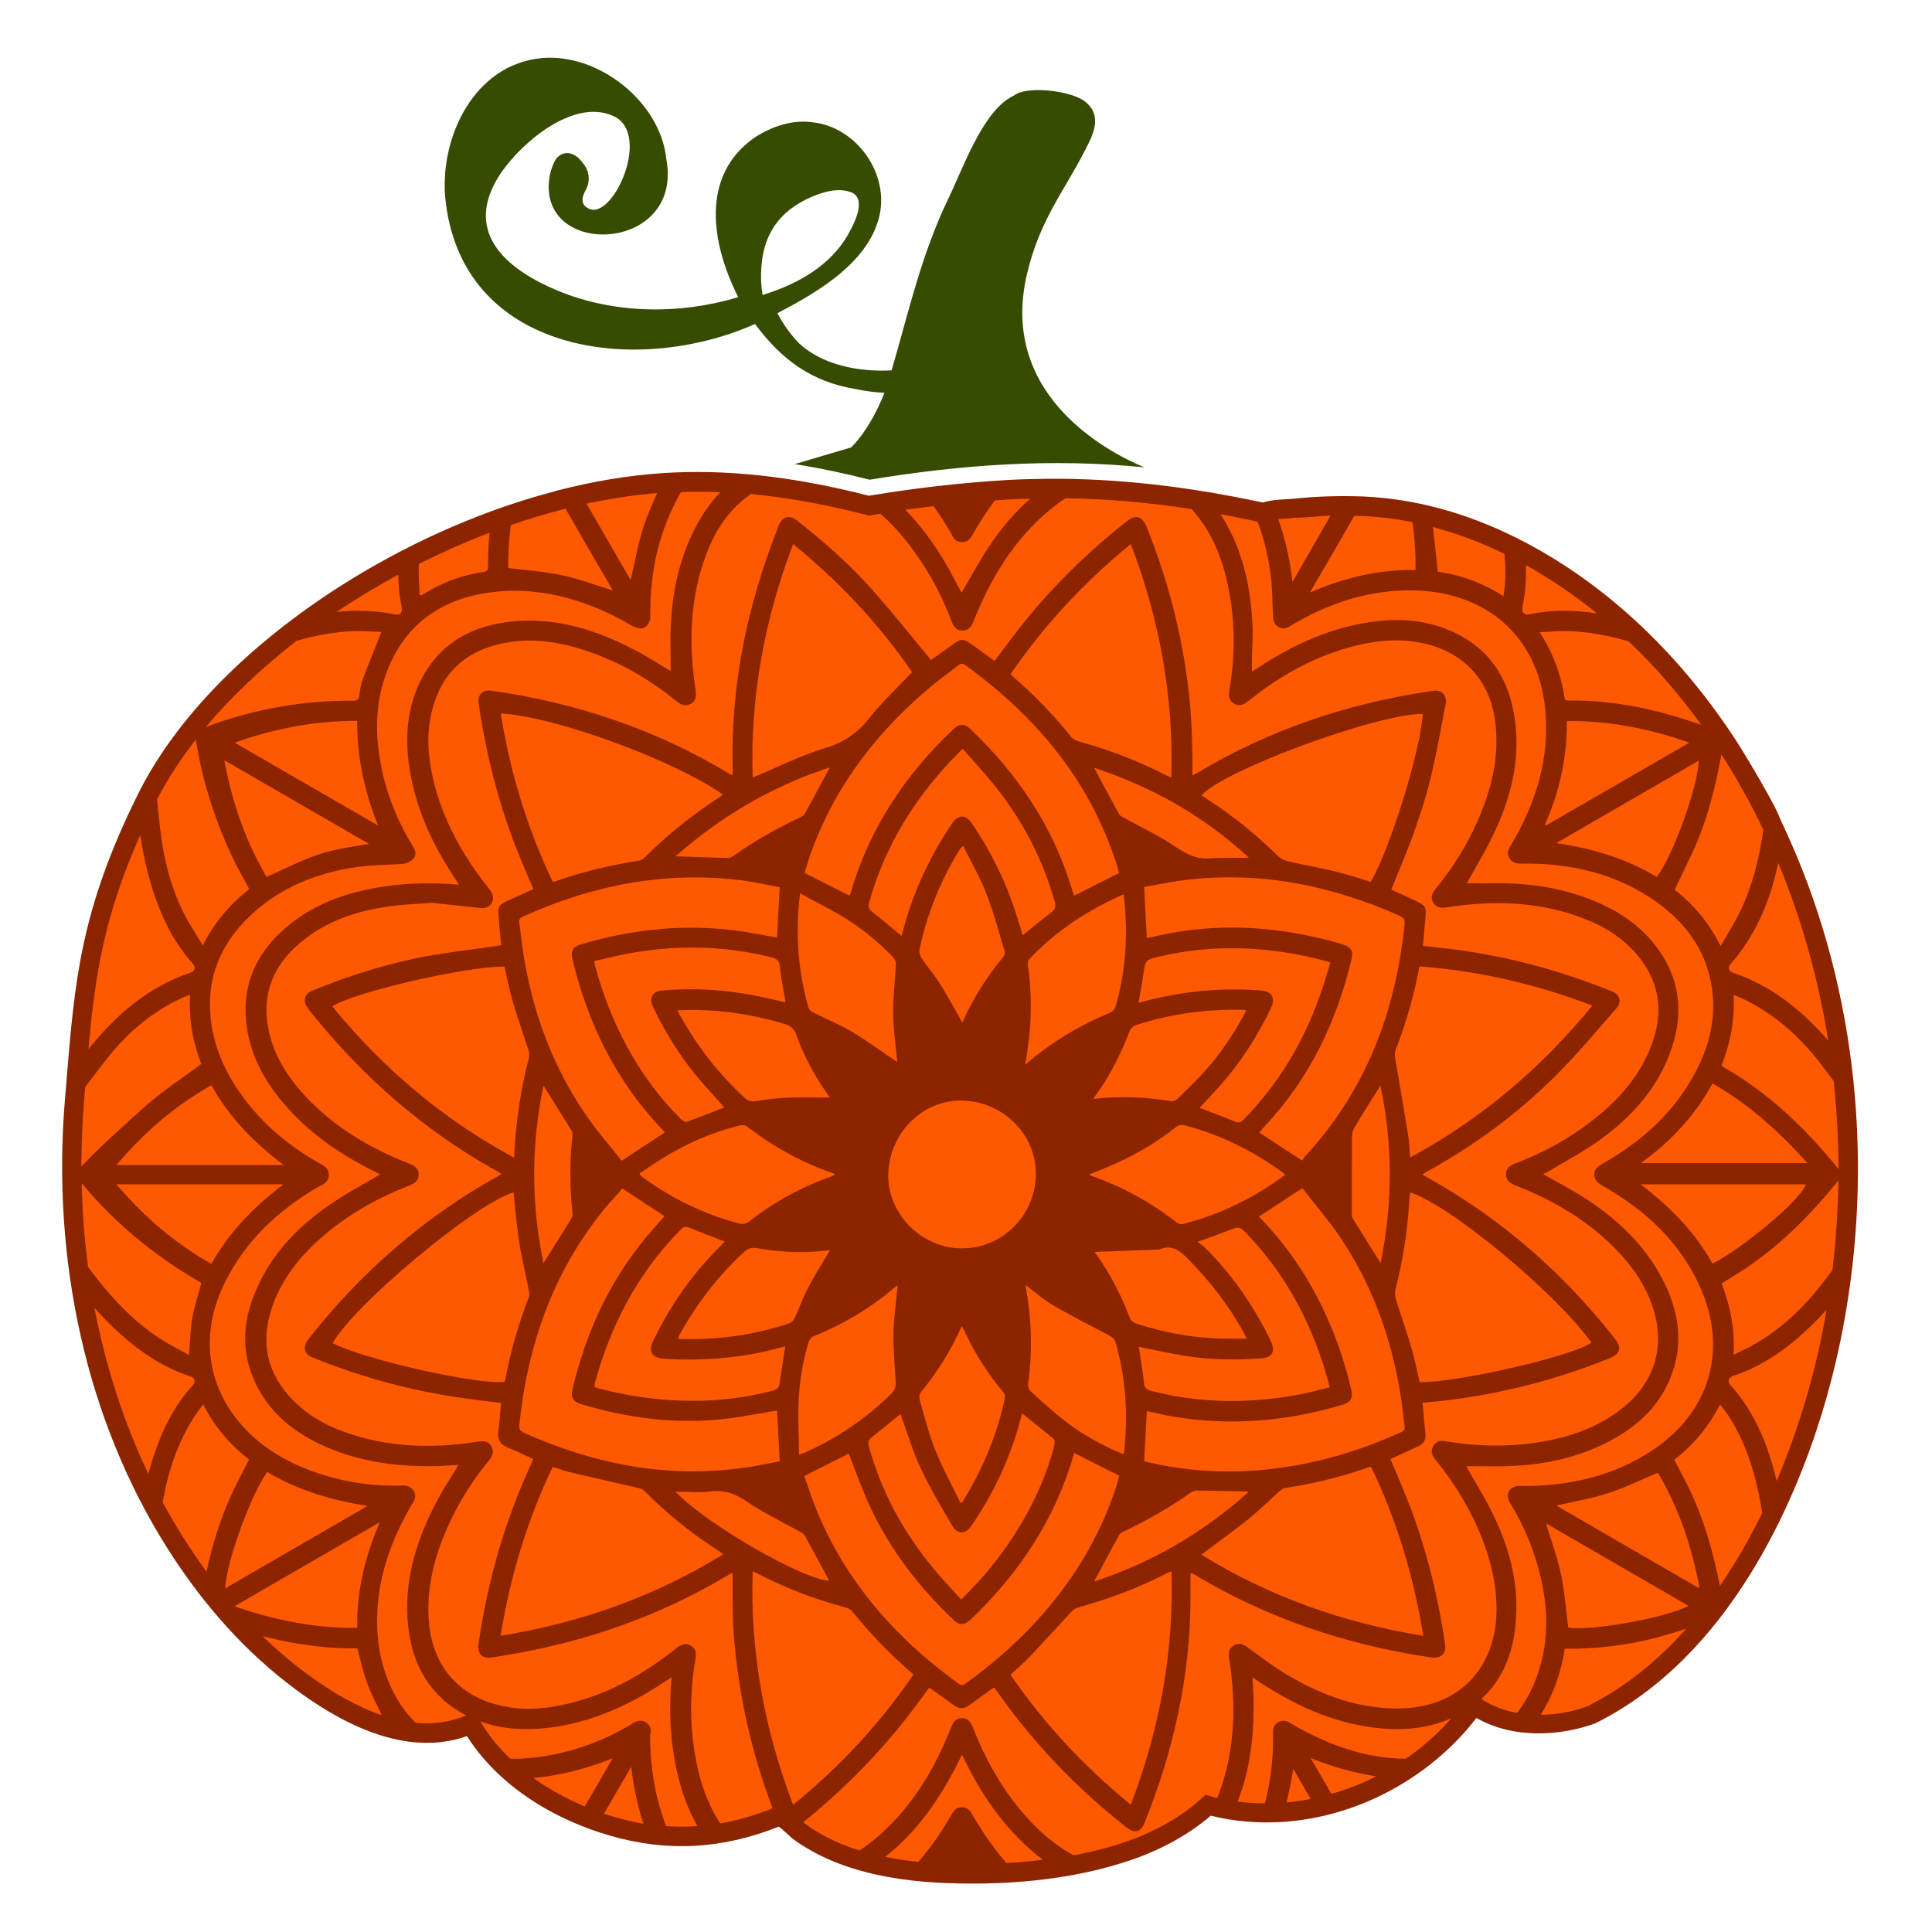
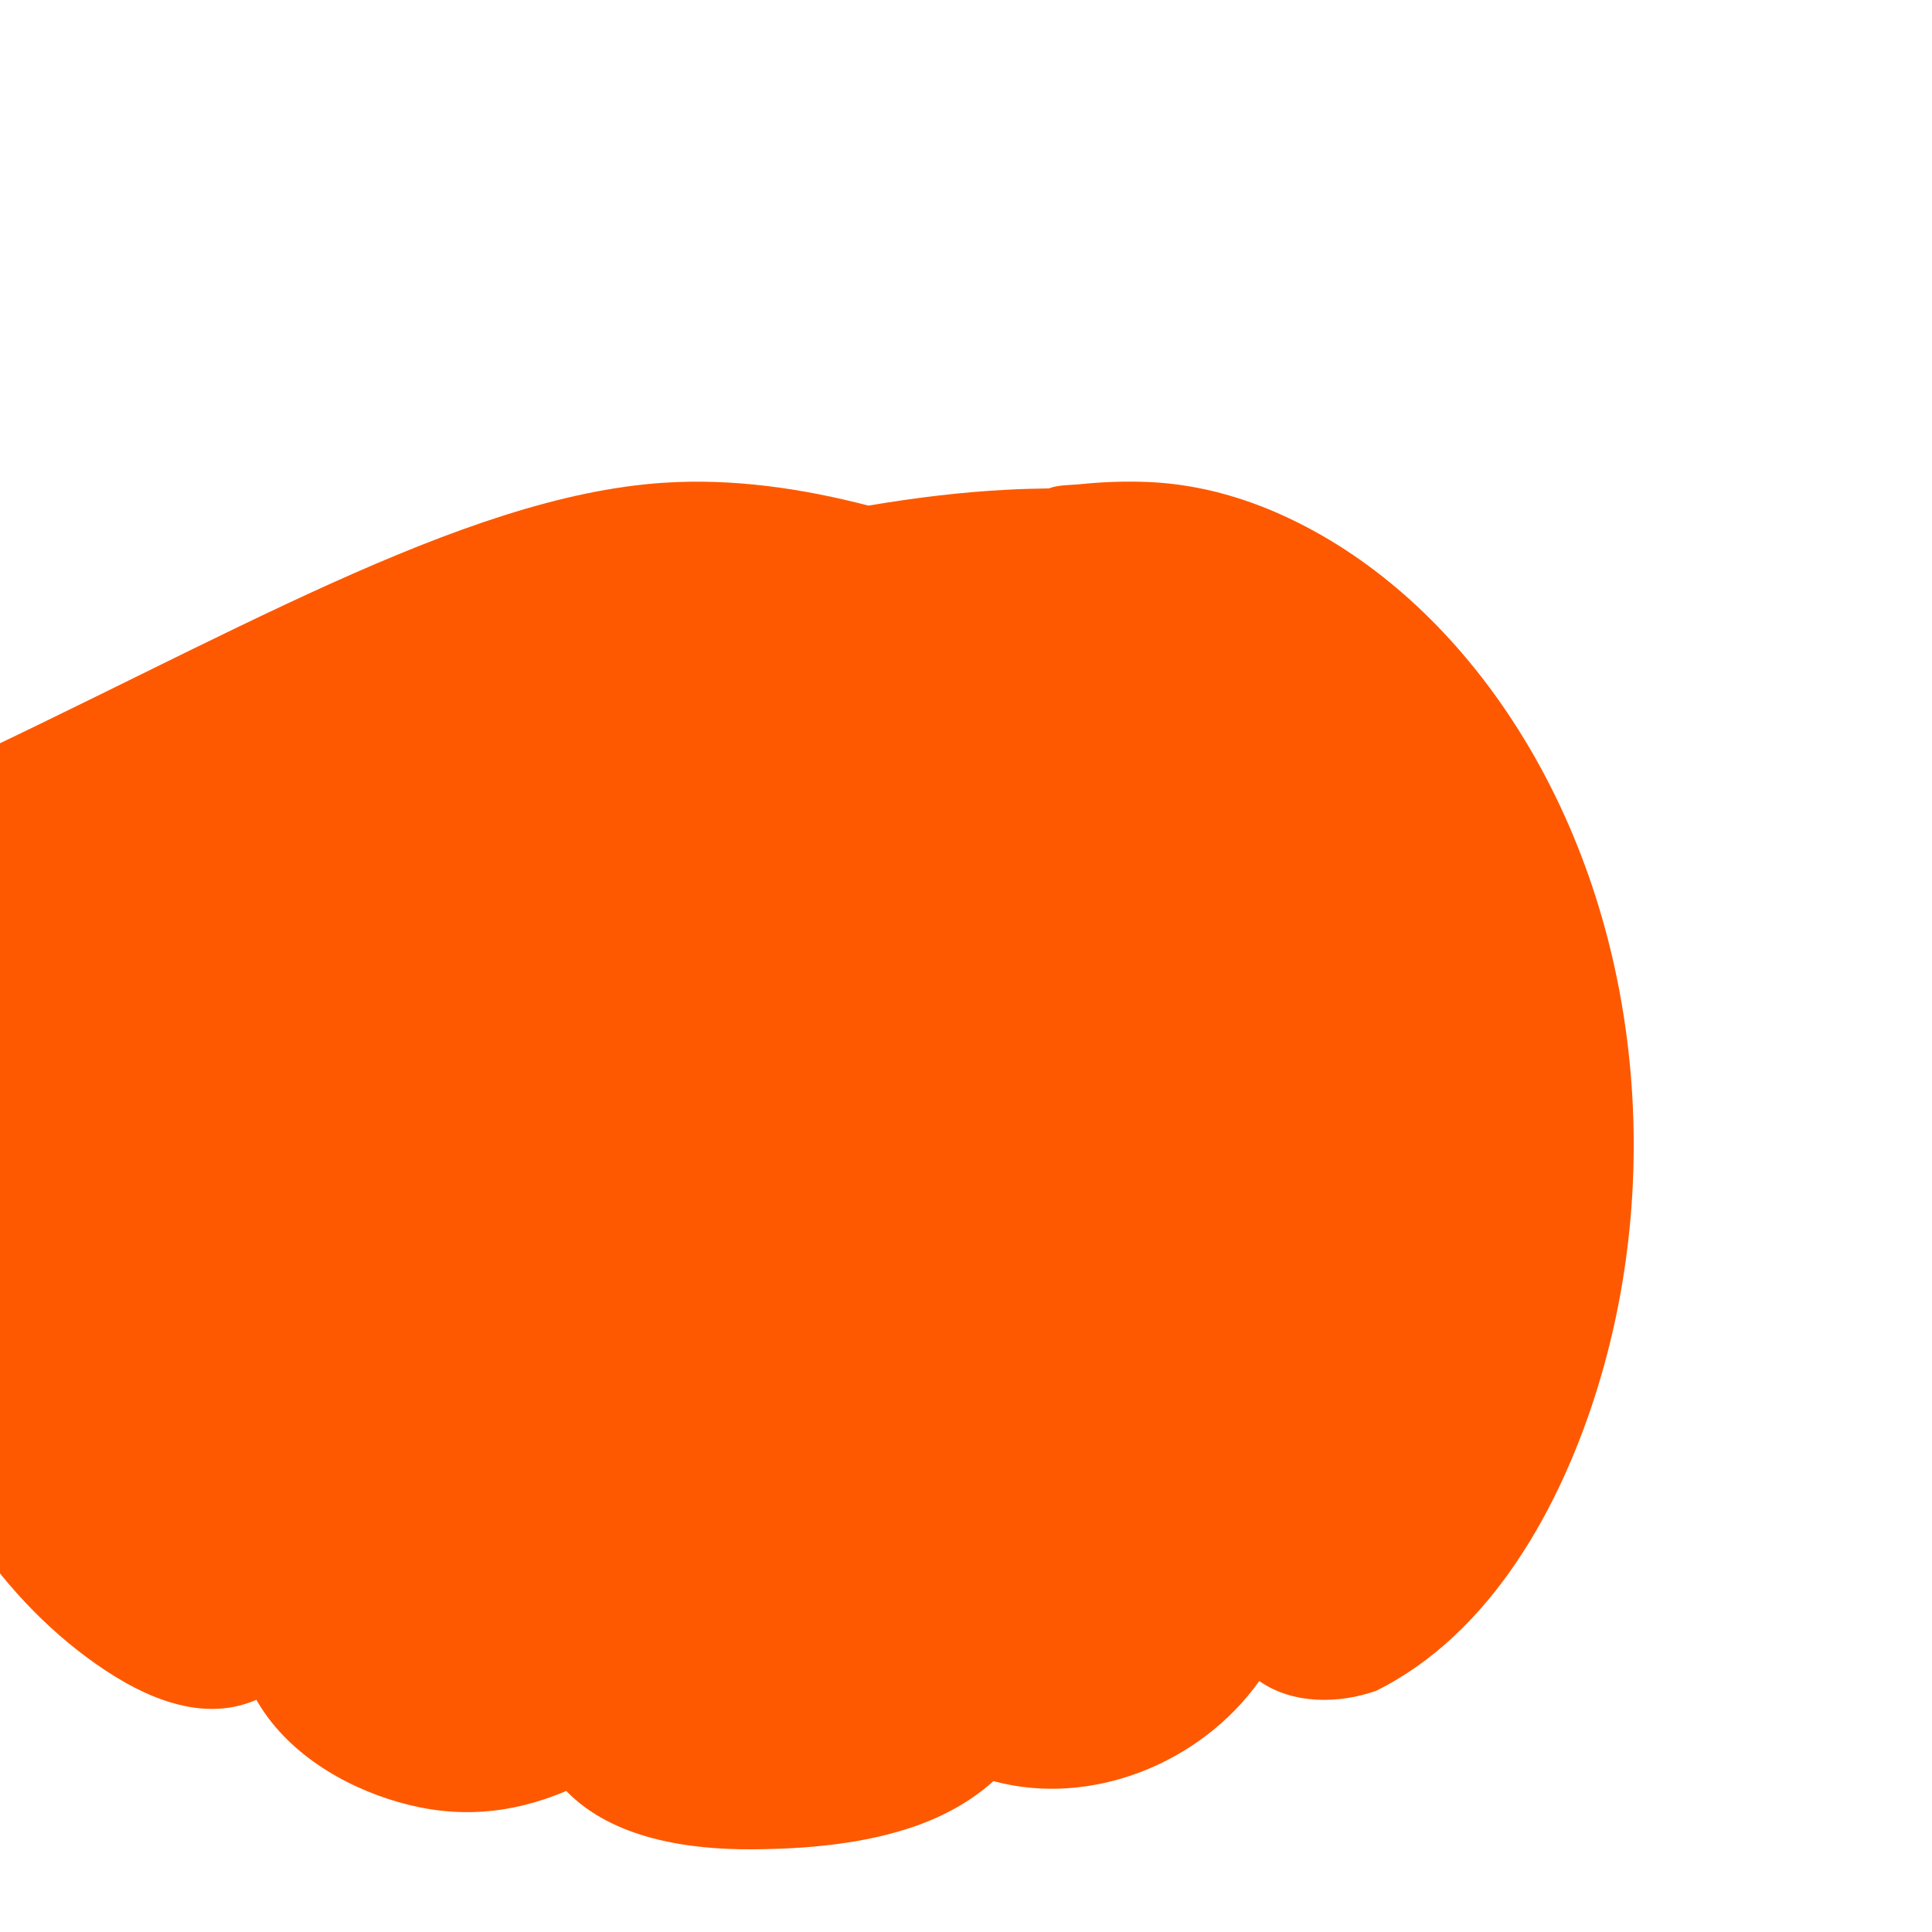
<svg xmlns="http://www.w3.org/2000/svg" version="1.1" id="Layer_1" x="0px" y="0px" width="1000px" height="1000px" viewBox="0 0 1000 1000" style="enable-background:new 0 0 1000 1000;" xml:space="preserve">
  <style type="text/css">
	.st0{fill:#FE5900;}
	.st1{fill:#8C2400;}
	.st2{fill:#364C00;}
</style>
  <g>
-     <path class="st0" d="M343.1,249.9c35.9-2.4,71.7,2.8,106.4,11.8c25-4.2,48.3-7,71.4-8.2l0,0c7.3-0.4,14.7-0.6,22-0.7l0,0   c37.4-0.2,74.5,4.6,111.1,12.5c4.5-1.8,10.7-1.7,15.4-2.1c12.1-1.3,24.3-1.7,36.4-1.2c26.9,1.2,52.6,8.8,76.7,20.8   c45.7,22.7,83.5,59.8,111.5,102.7c65.1,99.7,79,231.5,44.1,345c-19,61.8-55.2,127.6-114.6,157.1c-19,6.8-43,7.2-60.3-4.8l0,0   l-0.3-0.2c-30.3,42.6-87,65.5-137.6,51.8c-11.5,10.4-25.3,17.9-39.8,23.1l0,0c-27,9.5-56.6,12-85,12.2   c-32.6,0.2-72.2-5.3-96.3-30.2c-28.6,12.1-56.8,14.4-86.8,5.8c-28.9-8.3-58.2-25.9-73.6-53l-0.2,0.1l0,0   c-30.4,13.1-63.1-3.9-87.5-22c-26.1-19.3-48-44.4-65.4-72.1c-42.7-67.7-58.8-150.4-52-230c4.7-55.5,6.1-92.1,36.8-154.3   C115.9,331.3,238.3,257,343.1,249.9z" />
-     <path class="st1" d="M958.5,552.2c-5.3-43.7-17.2-85.7-35-123.8c-1.1-2.3-2.1-4.6-3.1-7c-3.1-7.3-16.8-30.4-22.2-38.7   c-30.4-46.5-69.7-82.6-113.5-104.4c-26-13-52.5-20.1-78.7-21.3c-12.3-0.5-24.8-0.1-37.1,1.2c-1,0.1-2.1,0.1-3.2,0.2   c-3.9,0.2-8.2,0.5-12.1,1.7c-39.6-8.5-75.9-12.5-110.8-12.3c-8.4,0.1-15.6,0.3-22.2,0.7c-23.8,1.4-47.4,4.2-70.9,8.1   c-39.2-10.1-74.2-13.9-107-11.7c-17.8,1.2-36.3,4.3-55,9.2c-0.1,0-0.2,0-0.3,0c0,0,0,0.1,0.1,0.1c-35.3,9.2-71.2,24.6-105,45.2   c-52,31.9-91.6,71.8-111.5,112.5c-29.3,59.3-32.3,95.8-36.5,146.3c-0.2,3.2-0.5,6.5-0.8,9.8c-7.3,84.8,11.4,167.6,52.7,233   c18.9,30,41.3,54.7,66.7,73.5c33.6,24.9,63.4,33,88.6,24.1c14.9,23.6,41.7,42.2,74.3,51.6c29.4,8.5,57.9,6.9,87-4.7   c0.4-0.2,6.2,5.3,6.9,5.9c2.6,2,5.3,3.8,8.1,5.4c5.9,3.5,12.2,6.4,18.7,8.7c15.2,5.4,31.3,7.9,47.4,8.9   c34.1,1.9,70.9-0.9,103.2-12.3c15.3-5.5,28.5-13,39.4-22.3c24.8,6.1,51.4,4.2,76.9-5.6c24-9.3,45.3-25.1,60.6-45   c19.5,11.2,43.9,9.1,61,3l0.5-0.2c69.8-34.6,103.4-115.2,117.2-160.1C960.4,674.8,965.8,612.6,958.5,552.2z M946.3,538.6   c-13.5-15.5-29.2-28.4-49.5-35.2c-2.1-0.7-2.5-2.7-1-4.5c1.4-1.7,2.9-3.3,4.2-5.1c10.7-14.2,16.9-30.3,20.4-47.2   C932.5,475.7,941.2,506.7,946.3,538.6z M912.7,429.5c-2,14.1-5.3,28-11.5,41.2c-2.9,6.3-6.8,12.2-10.6,19   c-6.1-12.4-14.2-21.6-23.8-29.2c3.8-8.1,7.9-15.9,11.3-24c6.3-14.8,10-30.3,12.9-46C899,402.9,906.3,416,912.7,429.5z M849.3,602   c15.4-11,28-24.6,37.1-41.2c18.8,10.7,34.8,25.2,49.1,41.2H849.3z M934.8,613c-3.6,9-32.5,32.8-48.4,41.1   c-9-16.3-21.6-29.1-37.2-41.1H934.8z M879.3,393.7c-0.6,13.9-13.4,49.4-21.8,60.2c-15.9-9.6-33.4-14.8-52-17.5   C830.1,422.2,854.6,408,879.3,393.7z M800.3,427.2c-0.2-0.1-0.4-0.3-0.6-0.4c7.4-17,11.5-34.7,11.3-53.6   c21.7-0.2,42.4,3.8,63.4,11.2C849.3,398.9,824.8,413.1,800.3,427.2z M880.6,375.2c-21.8-7.7-44.1-12.8-67.6-12.6   c-0.7,0-1.5,0-2.2-0.1c-0.2,0-0.4-0.1-0.8-0.3c-1.8-12.2-5.8-23.8-13.1-35c5.9-0.2,11.1-0.8,16.3-0.5c10.3,0.5,20.2,2.5,29.8,5.3   C856.6,344.8,869.1,359.3,880.6,375.2z M788,314.3c1.6-7.3,2-14.6,1.8-21.8c12.7,7.1,25.1,15.5,36.8,25c-11.6-1.8-23.3-2-35.3,0.5   C788.9,318.5,787.5,316.9,788,314.3z M778.7,286.7c0.6,6.5,0.7,13-0.2,19.7c-0.1,0.5-0.2,1-0.3,2.2c-10.9-7-22.4-11.1-34-12.7   c-0.9-7.9-1.6-15.5-2.5-23.1C754.1,276.1,766.5,280.7,778.7,286.7z M701,267c1.5,0,3,0.1,4.5,0.1c8.5,0.4,17.1,1.4,25.6,3.2   c1.1,8.1,1.7,16.3,1.6,24.7c-19-0.3-36.7,3.9-54.7,11.7C685.8,293.3,693.4,280.2,701,267z M666.3,268.4c1.2,0,2.4-0.4,3.5-0.4h0.1   c6.2,0,12.5-0.9,18.8-1.1c-6.5,11.3-13.1,22.7-19.7,34.2c-1.4-11.4-3.7-22.2-7.4-32.4C663.2,268.6,664.8,268.5,666.3,268.4z    M483.2,262c2.9,4,5.7,8.3,8.3,12.7c0.4,0.7,0.9,1.4,1.2,2.2c1.1,2.3,2.7,3.7,5.4,3.7c2.6,0,4.1-1.6,5.3-3.8   c3.5-6.3,7.3-12.2,11.6-17.8c2.1-0.1,4.1-0.3,6.2-0.4c3.8-0.2,7.8-0.4,12.1-0.5c-8.3,7.2-15.3,15.6-21.4,24.8   c-5.1,7.7-9.5,15.9-14.2,23.9c-2.8-5.2-5.6-10.7-8.7-16c-5.9-9.8-12.6-19-20.4-27C473.6,263.2,478.4,262.6,483.2,262z M340.1,255.2   c-2.6,6-5.3,12-7.2,18.1c-2.8,8.7-4.3,17.8-6.5,26.9c-7.6-13.1-15.2-26.3-22.8-39.5C315.9,258.1,328.1,256.2,340.1,255.2z    M264.4,271.8c9.4-3.3,18.9-6.1,28.3-8.5c8.2,14.2,16.3,28.3,24.5,42.3c-8.9-2.7-17.5-6-26.4-7.9s-18.2-2.5-27.8-3.7   C263,286.6,263.5,279.1,264.4,271.8z M216.8,292.5c0-0.2,0-0.4,0-0.6c12-6,24.2-11.4,36.6-16.2c-0.6,5.7-0.8,11.5-0.8,17.4   c0,1.5-0.2,2.6-2,2.9c-11.5,1.6-22.1,5.6-31.9,11.8c-0.2,0.2-0.6,0.1-1.5,0.4C217.1,302.9,216.5,297.7,216.8,292.5z M206.1,297.5   c0.1,3.9,0.3,7.7,0.9,11.7c0.3,1.9,0.8,3.7,1,5.6c0.3,2.2-1,3.7-3,3.3c-10.6-2.2-20.8-2.4-30.8-1.4   C184.5,309.9,195.1,303.4,206.1,297.5z M153.5,331.7c9.3-2.7,18.9-4.5,28.7-5c5.2-0.3,10.5,0.3,15.2,0.4   c-3.3,8.5-6.6,16.4-9.6,24.4c-1,2.6-1.4,5.5-1.8,8.3c-0.3,2-0.9,2.9-3.1,2.9c-25.9-0.3-52.4,4.5-76.4,13.6   C119.8,360.6,135.7,345.5,153.5,331.7z M121.5,384.4c20.8-7.4,41.5-11.3,63.4-11.3c-0.2,18.9,3.8,36.7,10.8,54.2   C171.2,413.1,146.6,398.9,121.5,384.4z M191,436.8c-24.7,4-25.2,4.2-53,17.1c-11-18.6-17.8-38.6-21.9-60.4   C141.2,408,165.7,422.2,191,436.8z M101.4,382.7c0,0.3,0.1,0.6,0.1,1c3.6,22.8,11.4,46.1,22.2,66.7c1.7,3.2,3.4,6.4,5.3,9.8   c-9.9,7.8-18,17.1-24,29.2c-3.2-5.4-6.4-10.1-9-15c-7.4-14.2-11.3-29.6-13.1-45.3c-0.6-5.1-1.1-10.2-1.6-15.3   C86.7,403.3,93.5,392.9,101.4,382.7z M60.3,603c14.3-17,30.2-30.5,49.1-41.3c9.1,16.4,21.6,29.3,37.4,41.3H60.3z M146.7,613   c-15.7,12-28.1,24.8-37.3,41.2C90.6,643.5,74.7,630,60.3,613H146.7z M72.6,432.2c1,6.5,2.2,13,3.9,19.5   c4.5,17.3,11.2,33.6,23.3,47.1c1.6,1.8,1.2,3.8-1.1,4.6c-22,7.4-38.8,22-52.9,39.6C49.1,505.8,53.6,474.8,72.6,432.2z M43.6,568.8   c0.2-2,0.3-4,0.5-6.1c3.6-4.9,7.4-9.7,11.1-14.5c10.6-13.6,23.6-24.7,39.5-31.9c1-0.5,2.1-0.9,3.7-1.5c-0.8,12.9,1.5,24.9,5.8,35.9   c-10.4,7.8-20.9,14.5-30,22.8c-10.3,9.3-22.5,20-32.1,30.3C42.2,592.2,42.6,580.5,43.6,568.8z M45.6,655.8   c-1.9-14.2-3-28.7-3.3-43.4c16.6,20.3,38.3,38.1,61.2,51.2c0.3,0.2,0.5,0.4,0.7,0.5c-1.6,6.1-3.6,12-4.7,18.2c-1,6-1.1,12.3-1.7,19   c-4.9-2.7-9.9-5.2-14.6-8.2c-14.6-9.4-26.1-22-36.4-35.7C46.4,656.9,46,656.3,45.6,655.8z M76.8,762.9   c-12.8-26.8-22.1-55.7-27.9-86c1.4,1.6,2.8,3.2,4.3,4.7c12.9,13.5,27.2,24.8,45.3,30.8c2.4,0.8,2.9,2.8,1.1,4.8   c-10,11.1-16.3,24.3-20.7,38.4C78.2,758,77.5,760.5,76.8,762.9z M94.8,795.7c-3.7-5.9-7.2-11.9-10.6-18.1   c2.8-16.2,7.9-31.7,17.3-45.7c1-1.6,2.2-3,3.7-5c5.8,11.6,13.8,20.8,23.7,28.6c-2.8,5.5-5.7,10.8-8.2,16.2   c-6.4,13.4-10.7,27.4-13.8,41.8C102.7,807.8,98.7,801.8,94.8,795.7z M138.3,761.9c15.9,9.5,33.4,14.6,51.9,17.6   c-24.4,14.1-48.8,28.2-73.6,42.6C116.9,809.3,129.6,774.1,138.3,761.9z M121.4,831.4c25.1-14.5,49.7-28.8,75.2-43.5   c-7.8,18-12,35.7-11.7,54.7C163,842.8,142.3,838.7,121.4,831.4z M158.9,866.4c-8-5.9-15.6-12.4-23-19.5c15.6,4,31.6,6.4,48,6.3   c0.4,0,0.8,0.1,1.1,0.1c1.6,6,2.9,12.1,5,17.8s4.9,11,7.6,16.7C185.6,883.7,172.7,876.6,158.9,866.4z M241.3,887.9   c-8.1,3.4-16.8,4.7-26.2,3.8c-10-9.9-16.7-23.9-19-39.7c-3.6-26.2,3.7-50.2,16.7-72.7c0.3-0.5,0.5-0.9,0.8-1.3c1.3-2,1.9-4,0.6-6.2   s-3.2-3-5.8-2.9c-14.9,0.5-29.5-1.6-43.6-6.3c-14.9-5-28.4-12.5-39.1-24.3c-19-21.1-22.3-48.2-9.3-74.5   c10.8-21.8,27.8-37.5,48.5-49.6c0.5-0.3,0.9-0.5,1.4-0.7c2.4-1.1,4-2.8,3.9-5.5c0-2.6-1.6-4.1-3.8-5.3c-14.1-7.8-26.6-17.6-36.8-30   c-10.9-13.2-18.5-27.9-20.5-45.1c-2.4-21.2,5-39,20.3-53.5c15.2-14.5,34-22.1,54.5-25.2c8.2-1.3,16.7-1.1,25-1.8   c1.8-0.2,3.9-1.4,5.2-2.8c1.6-1.8,0.9-4.1-0.3-6.1c-7.6-12.3-13.1-25.5-16.1-39.7c-3.7-17.3-3.8-34.5,2.7-51.3   c8.8-22.6,25.7-35.6,49.1-39.9c24-4.4,47.9,1.1,69.4,12.1c1.8,0.9,3.5,1.8,5.2,2.8c2.6,1.4,6.8,4.4,9.9,2.4   c1.4-0.9,2.7-3.4,2.6-5.1c-0.3-19.9,3.1-39,11.8-57c1.3-2.8,2.6-5.4,4.1-7.8c6.7-0.2,13.4-0.2,20.3,0.1   c-5.7,5.9-10.3,12.9-14.1,20.7c-9.4,19.4-12.2,40.1-11.6,61.5c0.1,3.5,0,7,0,10.3c-5.8-3.4-11.7-7.3-17.9-10.5   c-20.1-10.7-41.4-17.5-64.5-15.1c-22.5,2.4-39.7,13-48.7,34.4c-5.9,14-6.3,28.8-3.7,43.6c3.5,20.2,12,38.3,23.3,55.1   c0.6,0.9,1.2,1.8,2,3.1c-13.3-1.1-25.9-1-38.5,0.9c-17.5,2.6-34.1,7.9-48.3,19c-18.4,14.4-26.9,33.1-22.6,56.6   c2.5,13.4,8.9,25,17.5,35.4c13.4,16.2,30.3,27.9,49.1,37c0.8,0.4,1.5,0.8,1.9,1.1c-8.1,4.8-16.3,9.1-23.9,14.2   c-16.2,10.8-29.9,24.1-38.5,41.8c-8.4,17.1-10.5,34.6-1.9,52.4C140,732,153,742,168.5,748.8c18.9,8.3,38.9,10.6,59.3,10   c3-0.1,6-0.4,9.5-0.6c-0.8,1.3-1.3,2.2-1.8,3.1c-2.8,4.6-5.8,9-8.3,13.7c-11.2,20.6-18.4,42.3-16,66.2   C213.3,861.8,222.6,878.2,241.3,887.9L241.3,887.9z M276.1,920.3c14-1.3,27.5-4.8,41-10.2c-4.8,8.3-9.6,16.6-14.4,24.9   C293,931,284.1,926,276.1,920.3z M318.5,940.6c-2-0.6-3.9-1.2-5.9-1.8c4.7-8,9.3-16.1,14.1-24.3c1.2,10.3,3.3,20.1,6.3,29.5   C328.3,943.1,323.4,942,318.5,940.6z M344.8,945.2c-5.1-13.1-7.6-26.8-8.2-41c0-2.3-0.2-4.6,0-6.9c0.6-2.3,0-4.5-2.4-5.9   c-2.2-1.3-4.4-0.8-6.5,0.5c-14,8.6-29.1,14.3-45.3,17c-6.1,1-12.2,1.6-18.3,1.4c-6.2-5.9-11.4-12.4-15.5-19.3   c12,4.4,24.7,4.8,37.6,3c19.8-2.8,37.8-10.7,54.6-21.4c2.2-1.4,4.3-2.8,6.8-4.4c-1.1,13.2-1,25.9,0.9,38.5   c2,13.6,5.7,26.6,12.5,38.5C355.6,945.6,350.2,945.6,344.8,945.2z M389.6,813.3c1.3,0.6,2.4,1,3.3,1.6   c14.2,7.3,29.1,12.9,44.5,17.1c1.2,0.3,2.7,0.9,3.5,1.8c9.6,11.9,20.1,22.8,31.9,32.9c-17.4,25.6-38.2,47.8-62.3,67.5   C395.7,895.2,388.2,855.3,389.6,813.3z M499.5,569.7c21.3,1.3,37.7,19.1,36.6,39.8c-1.1,21.3-19.1,37.7-40.2,36.6   c-20.5-1.1-37.2-19.3-36.1-39.4C461,585.1,478.8,568.5,499.5,569.7z M475.9,491.7c3.9-18.8,11.1-36.4,21.3-52.7   c0.2-0.2,0.4-0.4,1.3-1.2c4.1,8.3,8.7,16.1,11.9,24.4c3.8,9.7,6.5,19.9,9.5,29.9c0.3,0.9,0.1,2.4-0.5,3.1   c-8.7,10.3-15.8,21.7-21.3,34.1c-4-7.1-7.7-14-11.9-20.6c-2.8-4.4-6.3-8.4-9.2-12.7C476.3,494.7,475.7,493,475.9,491.7z M520,724.3   c-4.1,19-11.8,37.1-22.1,53.5c-0.4,0.1-0.4-0.2-0.8,0c-4.4-9-9.2-17.8-12.9-27c-3.4-8.4-5.6-17.3-8.1-26c-0.4-1.2-0.3-3.1,0.4-4   c8.5-10.4,15.7-21.6,21.3-34.5c0.7,1.3,1.2,2.1,1.6,3c5.1,11.1,11.6,21.3,19.4,30.7C520,721.2,520.4,722.4,520,724.3z M476.5,759.9   c4.8,10.2,10.6,19.9,16.3,29.7c2.8,4.9,7,4.7,10.1,0c11.7-17.1,20.3-35.6,25.5-55.7c0.2-0.6,0.3-1.2,0.5-1.8   c0.1-0.2,0.3-0.3,0.3-0.4c5.4,4.3,10.8,8.6,16.1,13c0.7,0.6,0.7,2.5,0.4,3.6c-4.3,16.3-11.3,31.5-20.4,45.7   c-7.8,12.2-17,23.4-27.8,33.9c-4.7-5.3-9.5-10.2-13.9-15.5c-15.8-19-27.5-40.2-34-64.2c-0.4-2.1,0.1-3.1,1.7-4.4   c5.1-3.9,10.1-8.1,14.8-11.9C469.5,741.2,472.3,750.9,476.5,759.9z M533.5,720.2c-0.9-0.8-1.6-2.6-1.4-3.8c2.4-16.5,1.9-33-1-49.4   c-0.1-0.6-0.2-1.1-0.3-1.9c5,3.7,9.5,7.8,14.6,10.7c9.6,5.6,19.5,10.5,29.2,15.7c1.1,0.6,2.3,1.6,2.6,2.6   c5.5,18.6,6.7,37.6,4.7,56.9c0,0.4-0.2,0.8-0.5,1.7c-10.6-4.5-20.5-9.8-29.4-16.6C545.6,731.2,539.6,725.7,533.5,720.2z M567,648.6   c-0.3-0.4-0.4-0.9-0.3-0.6c10.6-0.4,21.3-0.8,32.1-1.2c0.5,0,1.1,0,1.6-0.2c5.8-2.3,9.8,0.3,13.9,4.4   c11.6,11.7,21.6,24.4,29.5,38.9c0.4,0.8,0.8,2,1.6,3c-3.4,0-6.4,0-9.4,0c-16.5,0-32.5-2.8-48.1-7.9c-1.2-0.4-2.6-1.5-3-2.6   C580.3,670.4,574.5,659,567,648.6z M613.4,701.8c13.1,2.1,26.3,2.2,39.5,1.3c5.7-0.4,7.4-3.8,4.9-8.9c-8.8-18.3-20.2-34.8-34.7-49   c-0.8-0.8-1.8-1.4-3.3-2.4c5.7-2.1,10.5-3.7,15.2-5.6c6.6-2.6,6.6-2.7,11.3,2.4c20.6,21.8,33.7,47.7,41.5,76.5c0.1,0.5,0.2,1,0.4,2   c-4.8,1.1-9.5,2.5-14.2,3.4c-26.2,5.1-52.2,5.1-78.2-1.6c-2.6-0.7-3.4-1.8-3.7-4.4c-0.6-6.1-1.8-12.2-2.7-18.4   C597.4,698.7,605.4,700.5,613.4,701.8z M612.5,633.5c-0.9,0.2-2.2,0.1-2.9-0.4c-13.9-10.8-29.1-19.2-46.2-25   c5.4-2.3,10.5-4.2,15.4-6.5c10.6-4.8,20.6-10.9,29.7-18.1c1.6-1.2,2.9-1.5,4.8-1c18.4,4.8,35.1,13.1,50.4,24.2   c0.5,0.4,0.9,0.8,1.5,1.4C649.1,620,631.7,628.6,612.5,633.5z M638.9,580.4c-5.9-2.5-11.9-4.6-18-7c3.9-4.2,7.8-8.3,11.5-12.5   c10.4-11.9,18.8-25.2,25.6-39.4c2.2-5.1,0.2-8.4-5.1-8.8c-21-1.7-41.6,0.4-61.9,5.9c-0.5,0.1-1,0.3-1.7,0.5   c0.9-5.1,1.8-10,2.5-14.9c1.1-7.4,1.1-7.4,8.7-9.2c29-6.7,57.8-5.1,86.4,2.6c0.4,0.1,0.8,0.3,1.7,0.6c-1.8,5.8-3.4,11.6-5.5,17.3   c-8.5,24.1-21.4,45.6-39.4,64C642.1,581.1,640.9,581.3,638.9,580.4z M643.7,522.7c0.3,0,0.6,0.1,1.4,0.3c-6.2,11.8-13.3,22.4-22,32   c-4.4,4.8-9.1,9.3-13.7,13.8c-0.7,0.7-2.1,1.3-3,1.2c-13.3-2.2-26.6-2.8-40.4-1.2c0.5-0.9,0.8-1.6,1.3-2.1   c7.4-10.2,12.9-21.3,17.4-33c0.4-1.2,1.8-2.6,3-3C605.9,524.7,624.6,522.2,643.7,522.7z M577.4,521c-0.3,1.2-1.5,2.6-2.6,3.1   c-15.8,6.5-30.3,15.1-43.3,26.3c-0.1,0.1-0.4,0.2-0.9,0.4c3.3-17.3,3.9-34.4,1.4-51.5c-0.1-1,0.2-2.3,0.9-3   c13.8-14.5,30-25.2,48.7-33.4c0.3,3.5,0.7,6.5,0.9,9.6C583.5,488.9,582,505.1,577.4,521z M544.1,472.3c-5,3.7-9.8,7.8-14.7,11.8   c-1.9-5.9-3.6-11.8-5.7-17.6c-5.1-14.4-12.2-27.8-20.7-40.4c-3.1-4.6-7.1-4.6-10.2,0.1c-12,17.8-20.9,37-26.1,58.2   c-0.9-0.7-1.6-1.2-2.3-1.8c-4.3-3.5-8.4-7.2-12.9-10.6c-2-1.5-2.2-2.7-1.6-5c7.9-28.3,22.7-52.5,42.8-73.8c1.6-1.7,3.4-3.4,5.6-5.6   c5.6,6.4,11.3,12.5,16.5,19c14.4,17.9,24.9,37.9,31.1,60.1C546.6,469.4,546.2,470.7,544.1,472.3z M462.1,495.3   c0.9,0.9,1.7,2.5,1.6,3.7c-0.4,8.6-1.5,17.1-1.4,25.7c0.1,8.5,1.4,17.1,2.1,25c-7.7-5.2-15.6-11-24-16c-6.2-3.7-12.9-6.3-19.4-9.6   c-1-0.5-2.2-1.4-2.5-2.4c-5.5-19.2-6.9-38.7-4.4-59.3c7.1,3.9,14,7.3,20.7,11.2C445,479.6,454,486.9,462.1,495.3z M427.8,565.6   c0.6,0.9,1.2,1.9,1.7,2.5c-7.6,0-15.2-0.2-22.8,0.1c-5.1,0.2-10.2,0.9-15.3,1.7c-2.3,0.3-4.1,0.1-5.9-1.6   c-13.6-12.5-24.8-26.9-33.7-43.1c-0.3-0.6-0.6-1.3-1.1-2.3c19.2-0.8,37.5,1.7,55.4,7.1c3.2,1,5,2.5,6.1,5.7   C416,546.4,421.3,556.3,427.8,565.6z M389.2,515c-15.5-2.9-31.2-3.7-46.9-2.3c-4.7,0.4-6.5,4.1-4.2,8.7c6,12.4,13.1,24.1,21.8,34.8   c4.8,5.8,10,11.3,15,17c-6.4,2.5-12.8,5.1-19.3,7.4c-0.8,0.3-2.3-0.5-3-1.2c-11.2-11.1-20.4-23.6-27.9-37.4   c-7.3-13.4-12.8-27.5-16.7-42.2c-0.2-0.6-0.2-1.2-0.4-2.4c6.2-1.3,12.2-2.9,18.4-4c24.5-4.4,49-4,73.2,2.1c3,0.7,4.2,1.8,4.5,5.1   c0.6,6.1,1.9,12.1,2.9,18.2C400.7,517.5,395,516.1,389.2,515z M383,582.5c1.1-0.3,2.8-0.1,3.7,0.6c13.6,10.5,28.5,18.7,44.8,24.3   c0.2,0.1,0.3,0.3,0.7,0.6c-0.8,0.4-1.4,0.7-2.1,1c-15.3,5.4-29.4,13.1-42.2,23.1c-1.9,1.5-3.5,1.7-5.7,1.1   c-18-4.8-34.4-12.9-49.5-23.8c-0.4-0.3-0.8-0.6-1.2-1c-0.1-0.1-0.2-0.3-0.5-1c4-2.7,8-5.5,12.2-8C355.4,591.8,368.7,586,383,582.5z    M357,635.5c5.9,2.5,11.8,4.7,18.1,7.1c-2.3,2.4-4.6,4.8-6.9,7.2c-12.3,13.1-22.2,27.9-30,44c-2.8,5.8-1,9.1,5.6,9.5   c20.1,1.2,40-0.3,59.5-5.6c1-0.3,2-0.5,3.1-0.8c-1.1,7.2-2,13.9-3.2,20.6c-0.2,0.9-1.7,1.9-2.8,2.2c-12.1,3.2-24.4,5-36.9,5.3   c-18.3,0.5-36.2-1.8-53.8-6.4c-0.6-0.2-1.2-0.4-1.9-0.6c0-0.6-0.1-1.3,0-1.8c8.2-30.2,22.2-57.1,44.3-79.5   C353.7,635,354.9,634.6,357,635.5z M352.4,693.1c-0.4,0-0.8-0.2-1.4-0.3c0.4-0.9,0.6-1.7,1-2.4c8.7-15.7,19.5-29.7,32.7-42   c2.2-2.1,4.2-2.9,7.5-2.3c12.3,2.2,24.8,2.6,37.4,1c-3.9,6.6-7.9,12.8-11.3,19.4c-2.7,5.1-4.6,10.6-7,15.8c-0.6,1-1.6,2.2-2.6,2.6   C390.4,691,371.6,693.6,352.4,693.1z M413.3,727.3c0.3-11,2-21.9,5.2-32.5c0.4-1.2,1.4-2.7,2.5-3.1c15.7-6.3,30-14.9,42.8-25.9   c0.3-0.3,0.7-0.4,0.8-0.5c-0.7,8-1.9,16-2.1,24c-0.2,8.5,0.5,16.9,1.1,25.4c0.2,2.8-0.2,4.6-2.2,6.6c-13.1,13-28.1,23.1-44.9,30.6   c-0.7,0.3-1.3,0.5-2.9,1.1C413.5,744.2,413,735.8,413.3,727.3z M439.3,752.4c3.5,8.9,6.7,18.1,10.8,26.9   c10.5,22.7,25.5,42.2,43.7,59.4c2.9,2.7,5.6,2.5,8.8-0.6c25-23.9,43.6-51.9,53.2-85.4c0.1-0.2,0.2-0.4,0.3-0.6   c7.6,3.9,15.2,7.7,23.2,11.7c-0.3,1.3-0.7,2.8-1.1,4.3c-9,28.4-24.4,52.9-44.9,74.4c-10.1,10.5-21.2,20-33,28.5   c-1.3,0.9-2.3,1.8-4.1,0.5c-32.4-23.4-58.1-52.4-73.5-89.7c-2.4-5.9-4.3-12-6.4-17.8C424.4,759.9,432,756,439.3,752.4z    M532.7,857.8c7.3-7.7,14.4-15.5,21.6-23.3c0.9-0.9,2-1.9,3.2-2.3c16.2-4.5,31.9-10.3,46.8-18.1c0.5-0.3,1.1-0.4,2.1-0.7   c1.2,41.8-6.2,81.7-21.1,120.7c-24.1-19.7-44.9-41.9-62.3-67.3C526.3,863.8,529.7,861,532.7,857.8z M566.3,818.6   c4.4-8.1,8.5-16,12.8-23.8c0.5-0.9,1.5-1.7,2.5-2.1c12-5.7,23.6-12.2,34.5-20c0.9-0.6,2-1.2,3.1-1.2c8.7,0.1,17.4,0.3,26.1,0.5   c0.2,0,0.3,0.2,0.8,0.4C622.6,793.4,596.2,808.8,566.3,818.6z M646.3,786.2c5.5-4.5,10.6-9.5,15.9-14.3c0.8-0.7,1.8-1.5,2.8-1.7   c14.7-2.2,29.2-5.7,43.2-10.7c0.4-0.1,0.8-0.1,1.5-0.2c13.3,27.6,22,56.6,27,87.4c-41.4-6.7-79.6-20.3-114.9-42   C630.2,798.4,638.4,792.5,646.3,786.2z M642.8,761.5c-16.3,0.6-32.4-0.9-48.3-4.6c-0.7-0.2-1.4-0.4-2.3-0.6   c0.5-8.7,0.9-17.2,1.4-25.9c3.3,0.7,6.5,1.4,9.7,2.1c27.6,5.3,55,4,82.2-2.8c3.1-0.8,6.3-1.7,9.4-2.6c4.3-1.3,5.5-3.4,4.5-7.8   c-3.1-13.4-7.5-26.4-13.2-38.9c-8.6-18.8-20-35.8-34.6-50.7c7.3-4.8,14.5-9.5,22.5-14.7c6.2,8,12.9,15.7,18.7,24.1   c17.3,25.2,27.4,53.3,32.2,83.4c0.8,5.2,1.3,10.4,2,15.6c0.3,1.7-0.3,2.6-2,3.3C698.9,753.2,671.6,760.4,642.8,761.5z M699.7,627.7   c0-13.1,0-26.2,0.1-39.2c0-1.6,0.4-3.3,1.1-4.6c4.3-7.3,8.9-14.4,13.6-22c6.5,30.7,6.4,61.1,0.1,91.9c-5-8-9.7-15.5-14.4-23.1   C699.7,629.9,699.7,628.7,699.7,627.7z M722.6,672.8c-0.5-1.7-0.7-3.7-0.3-5.4c3.9-15.5,6.4-31.2,7.2-47.1c0.1-1,0.3-2,0.4-3.1   c20.5,6.4,75.1,51.7,93.8,77.7c-8.6,6.8-69.7,20.9-88.9,20.5c-1.3-5.6-2.4-11.3-4-16.9C728.3,689.9,725.3,681.4,722.6,672.8z    M728.8,587.2c-2.1-13-4.4-26-6.6-39c-0.2-1.5-0.4-3.2,0.1-4.5c5.4-14,9.6-28.3,12.4-43.5c30.8,2.3,60.4,9.2,89.5,20.3   c-26.5,32.3-57.4,58.7-94.3,78.6C729.5,594.9,729.5,591,728.8,587.2z M727,478.6c-4.7,45.2-20,85.8-51.3,119.7   c-0.7,0.8-1.2,1.7-1.7,2.4c-7.7-5-14.8-9.6-22.2-14.5c0.8-0.9,1.6-1.9,2.5-2.9c23.3-24.7,37.5-54.2,45.3-87c1-4.1-0.4-6.2-4.6-7.5   c-32.4-9.6-65.2-11.8-98.3-3.9c-1,0.2-2,0.4-3.1,0.6c-0.5-8.7-0.9-17.2-1.4-26.4c7-1.2,14-2.7,21.2-3.6   c38.7-4.7,75.4,2.7,110.8,18.4C726.4,474.9,727.3,476,727,478.6z M691,451c-8-1.9-16.2-3.3-24.2-5.2c-1.9-0.4-4-1.4-5.3-2.7   c-11.5-11.3-23.9-21.4-37.5-30c-0.7-0.4-1.4-1-2.1-1.4c11.2-12.9,90.5-42.2,114.5-42.2c-0.9,18.4-17.1,70.5-26.9,86.9   C703.3,454.6,697.2,452.5,691,451z M646.5,444c-7.1,0-14.1-0.1-21.2,0.3c-6.5,0.4-12.1-2.8-17.3-6.3c-8.3-5.6-17.5-9.9-26.2-14.7   c-0.9-0.5-2.1-1-2.5-1.8c-4.3-7.9-8.5-15.6-13-24.1C596.3,407.3,622.6,422,646.5,444z M606.3,402.5c-1.3-0.6-2.2-0.9-3.1-1.4   c-14.4-7.5-29.6-13.1-45.3-17.5c-1.2-0.3-2.6-1.1-3.3-2c-9.2-11.5-19.4-22-30.5-31.6c-0.3-0.3-0.6-0.6-1-1.1   c17.4-25.4,38.1-47.6,62.2-67.3C600.2,320.6,607.5,360.5,606.3,402.5z M578.6,449.4c0.2,0.8,0.4,1.6,0.6,2.5   c-7.9,4-15.4,7.8-23.2,11.7c-0.3-0.8-0.6-1.6-0.9-2.5c-9.8-33-28.3-60.5-53.1-84c-2.7-2.6-5.5-2.5-8.3,0.1   c-25,23.6-43.6,51.3-53.3,84.6c-0.2,0.6-0.4,1.2-0.7,1.8c-7.7-3.9-15.3-7.7-23.3-11.8c1.2-3.6,2.3-7.4,3.6-11.1   c12.8-34.9,34.8-63.1,63.4-86.6c4.1-3.4,8.5-6.4,12.7-9.8c1.3-1,2.3-1,3.6,0C536.8,371.2,564.9,404.9,578.6,449.4z M449.7,372   c-6.3,8-13.7,12.6-23.5,15.5c-11.9,3.6-23.2,9.4-34.8,14.2c-0.5,0.2-0.9,0.4-1.8,0.8c-1.4-41.8,6.1-81.8,20.9-120.9   c24.1,19.6,44.8,41.8,61.6,66.3C464.3,356.1,456.4,363.5,449.7,372z M429.5,397.2c-4.4,8.3-8.6,16.1-12.9,23.9   c-0.5,0.8-1.4,1.5-2.3,1.9c-12.2,5.7-23.8,12.3-34.8,20.1c-0.7,0.5-1.7,1-2.5,1c-9-0.2-17.9-0.6-27.3-0.9   C373.3,422.4,399.6,407,429.5,397.2z M372,412.9c-13.8,8.9-26.5,19.2-38.1,30.7c-0.8,0.8-1.8,1.6-2.8,1.8   c-15.2,2.4-30.2,5.9-44.9,11.2c-13.3-27.7-22.1-56.7-27-87.3c27.6,1.4,89.7,24.1,115,42C373.4,411.9,372.8,412.5,372,412.9z    M383.3,455.6c6.8,0.8,13.6,2.4,20.3,3.6c-0.5,9-1,17.6-1.4,26.1c-7-1.2-13.9-2.7-20.8-3.6c-27.7-3.6-54.8-0.7-81.4,7.3   c-3.5,1.1-4.7,3.5-3.7,7.4c8,33.8,23,63.9,47.3,89.1c0.1,0.1,0.2,0.3,0.5,0.7c-7.3,4.8-14.5,9.4-22.3,14.6   c-5.8-7.4-12.2-14.6-17.7-22.5c-18.2-26.1-28.8-55.2-33.5-86.5c-0.7-4.7-1.1-9.4-1.8-14c-0.3-1.8,0.3-2.7,1.9-3.4   C306.6,458.2,343.9,450.8,383.3,455.6z M296.3,627.8c0.1,0.9,0,2-0.4,2.7c-4.8,7.7-9.6,15.4-14.6,23.3c-6.4-30.7-6.4-61.2,0-91.9   c5,8,9.8,15.6,14.6,23.4c0.4,0.7,0.5,1.8,0.4,2.7C294.8,601.3,294.9,614.6,296.3,627.8z M273.5,543.5c0.4,1.2,0.6,2.7,0.3,3.9   c-4.4,16.8-6.9,33.8-7.7,51.8c-37-19.9-67.9-46.3-94.1-78.3c11.3-7.4,69.6-20.8,89.1-20.6c1.4,5.9,2.5,12,4.2,17.8   C267.8,526.6,270.8,535,273.5,543.5z M268.7,642.7c1.3,8.5,3.4,16.8,5,25.2c0.2,1.2,0.4,2.5,0,3.6c-5.3,13.7-9.4,27.8-12.1,42.2   c-0.1,0.5-0.3,1-0.4,1.5c-13.1,1.9-72.7-11.5-89-20c11.1-20,74.3-72.6,93.6-78C266.7,625.7,267.4,634.2,268.7,642.7z M268.8,737.6   c4.4-42.8,18.4-81.8,46.6-114.9c1.6-1.8,3.3-3.6,4.9-5.4c0.6-0.7,1.2-1.5,1.7-2.2c7.6,5,14.7,9.6,22,14.4   c-3.1,3.5-6.4,7.1-9.5,10.8c-19.3,23.3-31.5,50-38.3,79.3c-0.8,3.6,0.5,5.9,4,7c23,7,46.5,10.3,70.4,8.3c10-0.8,19.9-3,29.8-4.5   c0.5-0.1,1-0.1,1.8-0.2c0.5,8.7,0.9,17.2,1.4,26.2c-6.3,1.1-12.7,2.6-19.2,3.4c-39.5,5.4-77.1-2-113.2-18.2   C269.3,740.7,268.6,739.7,268.8,737.6z M294.9,762c11.7,2.8,23.4,5.4,35.2,8.1c1.2,0.3,2.5,0.7,3.3,1.5   c12,12.1,25.3,22.7,39.6,31.8c0.4,0.3,0.8,0.6,1.3,1.1c-35.4,21.9-73.7,35.4-115.2,42.2c5-30.8,13.7-59.7,27-87.5   C289.1,760.2,292,761.3,294.9,762z M349.6,772.1c6.4,0,12.2,0.6,17.8-0.1c7.6-1,13.4,1.2,19.6,5.5c8.5,5.8,18,10.2,27,15.3   c1,0.5,2.1,1.2,2.6,2.1c4.3,7.8,8.4,15.6,12.6,23.3C415.3,817.4,366.3,789.4,349.6,772.1z M520.9,964.3   c-6.4-7.4-12.1-15.6-17.2-24.4c-1.4-2.4-2.6-4.5-5.8-4.5c-3.2,0-4.5,2.1-5.8,4.5c-4.9,8.6-10.5,16.6-16.8,23.8   c-6-0.6-11.7-1.5-17.1-2.6c15.4-12.1,26.7-27.8,35.9-45.3c1.2-2.4,2.4-4.8,3.8-7.5c0.6,1.2,1,1.8,1.4,2.6   c5.5,11.5,12.1,22.3,20.2,32.1c6.1,7.3,12.8,14,20.3,19.6C533.8,963.4,527.5,963.9,520.9,964.3z M665.9,932.9   c1.4-5.7,2.6-11.5,3.5-17.3c3,5.1,6,10.4,9,15.5C674.2,932,670.1,932.6,665.9,932.9z M689.1,928.5c-3.5-6.2-7.1-12.4-10.7-18.5   c11.1,4.4,22.3,7.7,33.9,9.4C704.9,923.2,697.1,926.3,689.1,928.5z M727.7,910.3c-20.8-0.1-40.3-7.1-58.8-17.8   c-0.4-0.2-0.7-0.4-1.1-0.7c-2-1.3-4.1-1.6-6.2-0.4c-2.2,1.2-2.8,3.1-2.7,5.6c0.3,12.5-1.1,24.6-4.2,36.4c-4.7,0-9.4-0.3-14.1-0.9   c6.8-17.5,8.7-36,8.2-54.8c-0.1-3-0.3-6-0.5-9.5c2,1.3,3.6,2.4,5.1,3.4c19.1,12.3,39.4,21.2,62.4,23.1c12.3,1,24.3-0.4,35.5-5.4   C744.3,897.3,736.4,904.3,727.7,910.3z M724.2,884.3c-20.8,0.2-39.5-6.6-57.1-16.9c-7.4-4.3-14.2-9.6-21.2-14.6   c-2.3-1.7-4.5-2.8-7.2-1.2c-2.6,1.6-2.9,3.9-2.5,6.8c3.7,23.9,3.2,47.4-5.4,70.3c-0.2,0.7-0.5,1.3-0.7,1.9   c-1.2-0.3-2.3-0.5-3.5-0.9L624,929l-2,1.8c-10.2,9.3-23.1,16.7-38.1,22.1c-8.7,3.1-18,5.5-28.2,7.4c-11.3-6.1-20.6-14.9-28.8-25   c-10-12.4-17.5-26.3-23.3-41.1c-1.1-2.8-2.5-4.9-5.7-4.9c-3.3,0-4.6,2.2-5.7,5c-8.3,21.1-19.7,40.2-36.9,55.5   c-3.4,2.9-6.8,5.6-10.4,8c-11.4-3.5-21.1-8.4-29.1-14.6c19.3-15.7,36.9-33.1,52.4-52.7c4.4-5.6,8.6-11.3,12.8-17   c4.3,3.1,8.6,6.2,12.8,9.2c2.6,1.9,5.1,1.9,7.8,0c4.2-3.1,8.5-6.1,12.7-9.2c0.2,0.1,0.5,0.2,0.6,0.3c0.9,1.3,1.8,2.5,2.7,3.8   c18.5,26,40.5,48.6,65.5,68.3c4.2,3.3,7.4,2.4,9.4-2.6c15-37.4,23.7-76.2,23.7-116.6c0-4.1,0-8.2,0-12.6c1,0.4,1.5,0.6,1.9,0.8   c37.8,22.8,79,36.5,122.6,43c5,0.7,8-1.9,7.3-6.7c-3.8-25.7-10-50.7-19.5-74.9c-2.8-7.1-5.9-14-8.8-21.1c4.9-2.2,9.6-4.4,14.4-6.6   c3-1.4,4.1-3.6,3.7-6.8c-0.6-5.2-1-10.4-1.5-15.7c0.8-0.1,1.4-0.2,2-0.2c32.6-2.9,64-10.5,94.4-22.7c6-2.4,7-5.5,3-10.5   c-14.6-18.6-31.1-35.7-49.5-50.9c-15.5-12.8-32-24-50-33.8c0.8-0.5,1.1-0.8,1.4-1c25.1-13.8,48-30.5,68.1-50.7   c10.8-10.8,20.6-22.6,30.7-34.1c3.2-3.6,2.2-7.4-2.1-9.1c-28.2-11.4-57.4-19.1-87.7-22.4c-3.4-0.4-6.8-0.8-10.1-1.1   c0.4-5,0.9-9.6,1.3-14.2c0.5-6,0.1-6.7-5.2-9.2c-4.2-2-8.5-3.9-12.5-5.7c3.9-9.7,7.9-18.9,11.3-28.3c3.4-9.6,6.6-19.2,9-29.1   c3.1-12.8,5.4-25.8,7.9-38.8c0.8-4.4-2.1-7.4-6.2-6.8c-43.5,6.3-84.4,19.8-122.3,42.5c-0.8,0.5-1.6,0.8-2.6,1.4c0-1.4,0-2.5,0-3.5   c0-10.2-0.2-20.3-1-30.5c-2.7-32.7-10.5-64.2-22.7-94.7c-2.3-5.6-5.6-6.6-10.4-2.8c-20.6,16.3-39.3,34.6-55.6,55.4   c-4.3,5.5-8.4,11.2-12.7,16.8c-4.2-3-8.2-6-12.3-8.9c-3.7-2.6-5.2-2.6-8.8,0c-4.1,3-8.3,5.9-11.8,8.4c-10.1-12.2-19.8-24.3-30-35.9   c-11.9-13.5-25.4-25.3-39.5-36.4c-3.8-3-7.4-1.9-9.3,2.5c-0.2,0.6-0.4,1.2-0.6,1.7c-15.7,39.8-24.3,81-23.3,123.9   c0,1.2,0,2.4,0,3.8c-1-0.3-1.2-0.4-1.5-0.6c-38-23-79.3-36.8-123.2-43.1c-4.6-0.7-7.4,2-6.8,6.4c3.8,26.1,10.2,51.6,19.9,76.1   c2.7,6.8,5.6,13.4,8.5,20.2c-4.4,2-8.7,3.9-13,5.9c-5.1,2.4-5.4,2.8-5,8.4c0.3,4.9,0.8,9.8,1.3,14.7c-1,0.2-1.9,0.4-2.7,0.5   c-11.9,1.7-23.9,3.1-35.7,5.2c-20.3,3.7-40,10-59.2,17.8c-4.3,1.7-5.2,5.3-2.5,9.1c0.5,0.7,1,1.3,1.5,2   c26.8,33.4,58.4,61.2,95.9,82.1c0.9,0.5,1.7,1.1,2.9,1.8c-1,0.6-1.7,1-2.4,1.4c-18.9,10.5-36.4,22.8-52.7,36.9   c-16.6,14.3-31.5,30.1-45,47.3c-2.9,3.7-2.1,7.6,2,9.2c23.2,9.4,47.1,16.3,71.8,20.2c8.6,1.4,17.2,2.3,26,3.5   c-0.4,5-0.7,10-1.4,14.9c-0.5,4.1,1.1,6.5,4.8,8.1c4.5,1.8,8.9,4,13.3,6c-0.2,0.6-0.3,0.9-0.4,1.1c-14.1,30.1-23.2,61.7-27.9,94.5   c-0.7,5.2,1.8,7.9,7,7.1c3.4-0.5,6.8-1.1,10.2-1.7c39.4-6.8,76.7-20,111.1-40.4c0.9-0.5,1.2-1,3.2-1.6c0,1.7,0,3,0,4.2   c0,9.2-0.1,18.5,0.6,27.7c2.4,31,9.1,60.9,20.1,89.9c-9.1,3.6-18.1,6.2-27.1,7.8c-7.2-11-11.1-23.4-13.2-36.5   c-2.7-16.3-2.4-32.6,0.4-48.8c0.5-2.8,0.2-5.3-2.6-6.8c-2.7-1.5-4.9-0.5-7.2,1.3c-17.7,14.2-37.2,25-59.7,29.6   c-10.9,2.3-21.8,2.7-32.7-0.1c-20.4-5.1-33.3-20.1-35.6-41c-2.1-19.3,2.9-37.2,11-54.4c5.3-11.2,12-21.6,19.9-31.2   c1.8-2.2,2.7-4.5,1.3-7.2c-1.6-2.9-4.1-3-7.1-2.5c-23.9,3.7-47.4,3.1-70.3-5.5c-9.4-3.5-18-8.5-25.1-15.7   c-13.7-13.8-17.3-30-11.1-48.3c5.4-16,16-28.3,28.8-38.9c12.7-10.4,26.9-18.2,42.1-24.1c2.7-1.1,4.9-2.3,5-5.7   c0-3.3-2.2-4.7-4.9-5.7c-20.4-8-39-19-54-35.2c-8.7-9.4-15.6-20.1-18.5-32.8c-4.7-20.6,2.9-36.6,19.3-48.9   c13.3-10,28.7-14.5,44.9-16.5c6.1-0.8,12.3-1,20-1.6c7.1,0.8,15.7,1.6,24.2,2.6c2.8,0.3,5.3,0.3,6.8-2.5c1.4-2.7,0.6-4.9-1.2-7.2   c-13.8-17.2-24.4-36.1-29.3-57.8c-2.6-11.5-3.3-23-0.4-34.6c4.9-19.5,17.5-31,37-34.9c17.5-3.5,34.2,0.3,50.4,6.7   c14.2,5.7,27.2,13.6,39,23.2c2.4,2,4.8,3.1,7.7,1.4s2.7-4.4,2.3-7.2c-3.6-23.6-3-46.8,5.3-69.4c3.9-10.6,9.5-20.1,18-27.7   c1.7-1.5,3.5-2.9,5.3-4.2c19,1.8,38.9,5.4,60.1,10.9l1,0.3l1.1-0.2c1.6-0.3,3.3-0.5,4.9-0.8c7.6,6.6,14.1,14.5,19.9,23   c7,10.2,12.6,21.2,17,32.8c1,2.6,2.4,4.7,5.5,4.7c3.3,0,4.7-2.1,5.8-4.8c8.7-21.9,20.5-41.7,38.8-57.1c2.8-2.4,5.8-4.6,8.8-6.6   c21.1,0.3,42.7,2.1,65.3,5.6c0.6,0.7,1.2,1.4,1.8,2.1c10.1,12.1,15.1,26.5,17.8,41.7c3,16.8,2.7,33.6-0.1,50.4   c-0.5,2.8-0.1,5.1,2.5,6.5c2.5,1.4,4.7,0.8,6.9-1c16.6-13.4,34.8-23.7,55.6-28.9c12-3,24.2-4,36.4-1.1   c20.2,4.8,33.2,18.9,36.1,39.5c2.6,18.7-1.8,36.2-9.4,53.1c-5.5,12.3-12.6,23.6-21.2,34.1c-1.9,2.3-3,4.6-1.3,7.4s4.3,2.8,7.2,2.3   c24.7-3.8,49.1-3,72.6,6.6c9.4,3.8,17.9,9.2,24.7,16.9c13.9,15.7,15.1,33.2,6.8,51.8c-7.3,16.4-19.6,28.5-34,38.8   c-10.8,7.7-22.5,13.8-34.9,18.5c-2.7,1-4.7,2.4-4.8,5.5c-0.1,3.2,2,4.7,4.8,5.8c19.1,7.5,36.6,17.6,51.2,32.2   c8.1,8.2,14.9,17.3,19,28.2c8.3,21.9,2.5,42-16.2,56.1c-13,9.8-28,14.5-43.8,16.8c-15.6,2.2-31.2,1.8-46.7-0.9   c-2.6-0.4-4.6,0.3-5.9,2.5c-1.5,2.5-0.9,4.7,0.9,6.9c10.2,12.5,18.5,26.1,24.4,41.2c4.7,12,7.5,24.4,7.4,37.4   C774.1,864.2,754.4,884,724.2,884.3z M785.2,886.6c-6.5-1.2-12.8-3.5-18.5-7.2c11.5-10.4,16.9-24.7,18-41.6   c1.3-19.5-3.8-37.6-12.4-55c-4.1-8.2-8.9-15.9-13.4-23.9c1.5,0,3.2,0,5,0c6.1,0,12.2,0.2,18.2-0.1c17.7-0.7,34.7-4.4,50.5-12.6   c13.9-7.2,25.2-17.2,31.5-31.8c7.9-18.4,5-36.1-4-53.1c-9.4-17.7-23.7-30.8-40.3-41.5c-6.8-4.3-13.9-8-21.1-12.1   c1.2-0.6,2.4-1.1,3.5-1.8c8.8-5.3,17.9-10.1,26.2-16.1c15.6-11.3,28.4-25.3,35.5-43.5c8.4-21.5,6.1-41.5-9.1-59.4   c-7-8.2-15.7-14.2-25.4-18.7c-19.1-8.9-39.4-11.6-60.3-11c-3.5,0.1-7,0-9.9,0c4.6-8.3,9.7-16.7,13.9-25.5   c8.8-18.5,13.8-37.8,11.1-58.5c-3-23.2-14.7-40-37.2-48.2c-13.1-4.8-26.7-4.9-40.3-2.6c-19.4,3.3-37.1,11.3-53.6,22   c-1.5,1-3.1,2-5.1,3.2c0-2.2,0-3.8,0-5.5c0-6.1,0.6-12.2,0.3-18.2c-0.8-18.4-4.4-36.2-13.4-52.5c-1-1.8-2-3.5-3.1-5.2   c6.3,1.1,12.7,2.4,19.1,3.8c3.3,8.6,5.5,17.7,6.7,27.1c1,7.2,1,14.6,1.3,21.9c0.1,2.4,0.7,4.3,2.8,5.5c2.2,1.3,4.2,0.8,6.2-0.5   c18.2-11,37.7-17.8,59-18.4c39-1.2,69.5,21.2,73,62.7c2.1,24.7-5,47.2-17.3,68.3c-0.3,0.5-0.7,1.1-1,1.6c-1.3,2-1.5,4.1-0.2,6.2   s3.3,2.6,5.7,2.6c25.8-0.4,50,5.1,71.2,20.5c14.1,10.3,24,23.7,27.3,41.1c3.2,16.9-0.5,32.7-8.7,47.6c-11,20.2-27.6,34.9-47.4,46.1   c-2.3,1.3-4.3,2.6-4.3,5.6c0,3.1,2,4.5,4.4,5.9c21.4,12.2,39.1,28.2,49.7,50.9c15.7,33.5,5.9,66.8-25.3,86.8   c-18.5,11.9-39,16.9-60.8,17.6c-2.2,0.1-4.4,0-6.6,0c-5.2,0-7.8,4.3-5,8.8c5.4,8.8,9.7,18.1,12.9,27.9c6.2,19.4,8.3,39,2.1,58.7   C793.9,873,790.1,880.4,785.2,886.6z M821.4,883.3c-7,2.5-15.3,4.2-23.9,4.3c6.5-10.6,10.6-21.9,12.4-34.2   c16.4,0.1,32.2-1.7,47.6-5.8c5.1-1.4,10.2-2.9,15.3-4.6C858.5,859.1,841.6,873.2,821.4,883.3z M811.7,842.4   c-1.2-9.2-1.8-18.5-3.7-27.4s-5.1-17.6-7.8-26.5c24.5,14.2,49.1,28.4,73.8,42.7C861.7,837.6,822.8,844.4,811.7,842.4z M805.6,779.3   c9.2-2.1,18.3-3.7,27-6.5c8.6-2.8,16.8-6.9,25.5-10.5c10.8,18.1,17.6,38.1,21.6,59.9C854.6,807.7,830.1,793.5,805.6,779.3z    M890.2,820.9c-3.5-18.1-8.6-35.8-16.9-52.5c-2.1-4.2-4.4-8.3-6.7-12.8c9.8-7.7,17.8-17,23.7-28.7c1.4,1.8,2.6,3.3,3.7,4.9   c8.7,13,13.5,27.6,16.6,42.7c0.6,2.9,1.1,5.7,1.5,8.6C906,795.6,898.7,808.5,890.2,820.9z M933.2,729.3   c-3.3,10.7-7.8,23.6-13.6,37.3c-4.3-18.3-11.1-35.4-24-49.8c-1.6-1.8-0.9-3.7,1.3-4.6c2.1-0.8,4.2-1.4,6.2-2.3   c16.7-7,30-18.5,42.1-31.7c0.1-0.1,0.1-0.1,0.2-0.2C942.5,695.3,938.4,712.5,933.2,729.3z M948.5,657.3c-1.4,1.8-2.7,3.7-4.1,5.5   c-10.5,13.9-23,25.8-38.5,34.2c-2.6,1.4-5.4,2.6-8.6,4.2c0.7-13.1-1.6-25.1-6.2-36.9c3.5-2.2,6.9-4.2,10.2-6.3   c19.3-12.5,35.3-28.6,49.7-46.3c0.2-0.3,0.4-0.5,0.6-0.8C951.3,626.4,950.3,641.9,948.5,657.3z M950.8,604.1   c-16.7-20.5-35.5-38.5-58.6-51.7c-0.3-0.2-0.6-0.5-1.1-0.9c4.5-11.6,6.9-23.5,6.2-36.5c1.9,0.8,3.4,1.3,4.9,2   c15.9,7.6,28.7,19,39.4,32.6c2.5,3.3,5,6.6,7.5,9.9c1.6,15.1,2.5,30.4,2.5,45.7C951.3,604.8,951.1,604.5,950.8,604.1z" />
-     <path class="st2" d="M561.6,77.8c4.1-8,9.3-17.6,0.2-25.1c-6.8-5.6-28.4-8.2-35.8-4l-3.1,1.8c-14.7,8.4-24.9,37.6-31.8,51.8   c-14.2,29.3-20.6,58.5-29.6,89.4c-16.3,0.9-35.8-2.5-48.1-14.2c-4.4-4.6-8.1-9.8-11-15.4c20.1-10.5,46.2-25.5,52.5-49.2   c6-22.6-11.5-47.3-34.4-49.6c-10.6-1.5-21,2.2-29.8,7.8c-28.6,19.9-22.4,55.4-8.6,82.7c-30.1,9.1-64.1,8.8-93.3-3.3   c-25.6-10.6-48.1-28.9-31.8-57.3c9.5-16.6,38.9-43.2,60.6-33.1c20.1,9.3-0.8,55-13.2,47.7c-3.4-1.7-3.8-4.9-1.2-9.5   c2.4-4.3,1.9-9.6-1.1-13.4c-0.8-1.1-1.7-2.1-2.7-3.1c-2.2-2-4.5-2.8-6.8-2.5c-2.6,0.4-4.6,2.2-5.7,4.5c-1.5,3.2-2.4,6.4-2.7,9.5   c-4.5,40.7,69.6,37.2,60.7-10.9c-3-29.7-35.3-55.2-64.8-52.3c-34.4,3.4-52.2,40.2-49.7,71.6c7.5,81.2,98.6,93.5,160.4,66   c13.6,18.3,29,29.8,51.7,33.6c5.1,1.1,10.2,1.8,15.3,2c-7.8,19.8-17.3,28.3-17.3,28.3l-29.1,8.6c12.5,2,25.4,4.7,38.7,8.1   c47.1-7.8,94.6-11.2,142.2-6.4c-20.6-8.6-75.1-38.3-60.8-99.8C538.1,113.8,550.6,99.4,561.6,77.8z M394.7,152.7   c-0.8-4.7-1-9.6-0.6-14.6c1.2-18.3,10.9-30.8,29.3-37.5c7.4-2.7,13.5-2.9,18.2-0.6c4.3,2.7,3.9,9-1.2,18.7   C432.6,134.4,417.3,145.7,394.7,152.7z" />
+     <path class="st0" d="M343.1,249.9c35.9-2.4,71.7,2.8,106.4,11.8c25-4.2,48.3-7,71.4-8.2l0,0c7.3-0.4,14.7-0.6,22-0.7l0,0   c4.5-1.8,10.7-1.7,15.4-2.1c12.1-1.3,24.3-1.7,36.4-1.2c26.9,1.2,52.6,8.8,76.7,20.8   c45.7,22.7,83.5,59.8,111.5,102.7c65.1,99.7,79,231.5,44.1,345c-19,61.8-55.2,127.6-114.6,157.1c-19,6.8-43,7.2-60.3-4.8l0,0   l-0.3-0.2c-30.3,42.6-87,65.5-137.6,51.8c-11.5,10.4-25.3,17.9-39.8,23.1l0,0c-27,9.5-56.6,12-85,12.2   c-32.6,0.2-72.2-5.3-96.3-30.2c-28.6,12.1-56.8,14.4-86.8,5.8c-28.9-8.3-58.2-25.9-73.6-53l-0.2,0.1l0,0   c-30.4,13.1-63.1-3.9-87.5-22c-26.1-19.3-48-44.4-65.4-72.1c-42.7-67.7-58.8-150.4-52-230c4.7-55.5,6.1-92.1,36.8-154.3   C115.9,331.3,238.3,257,343.1,249.9z" />
  </g>
</svg>